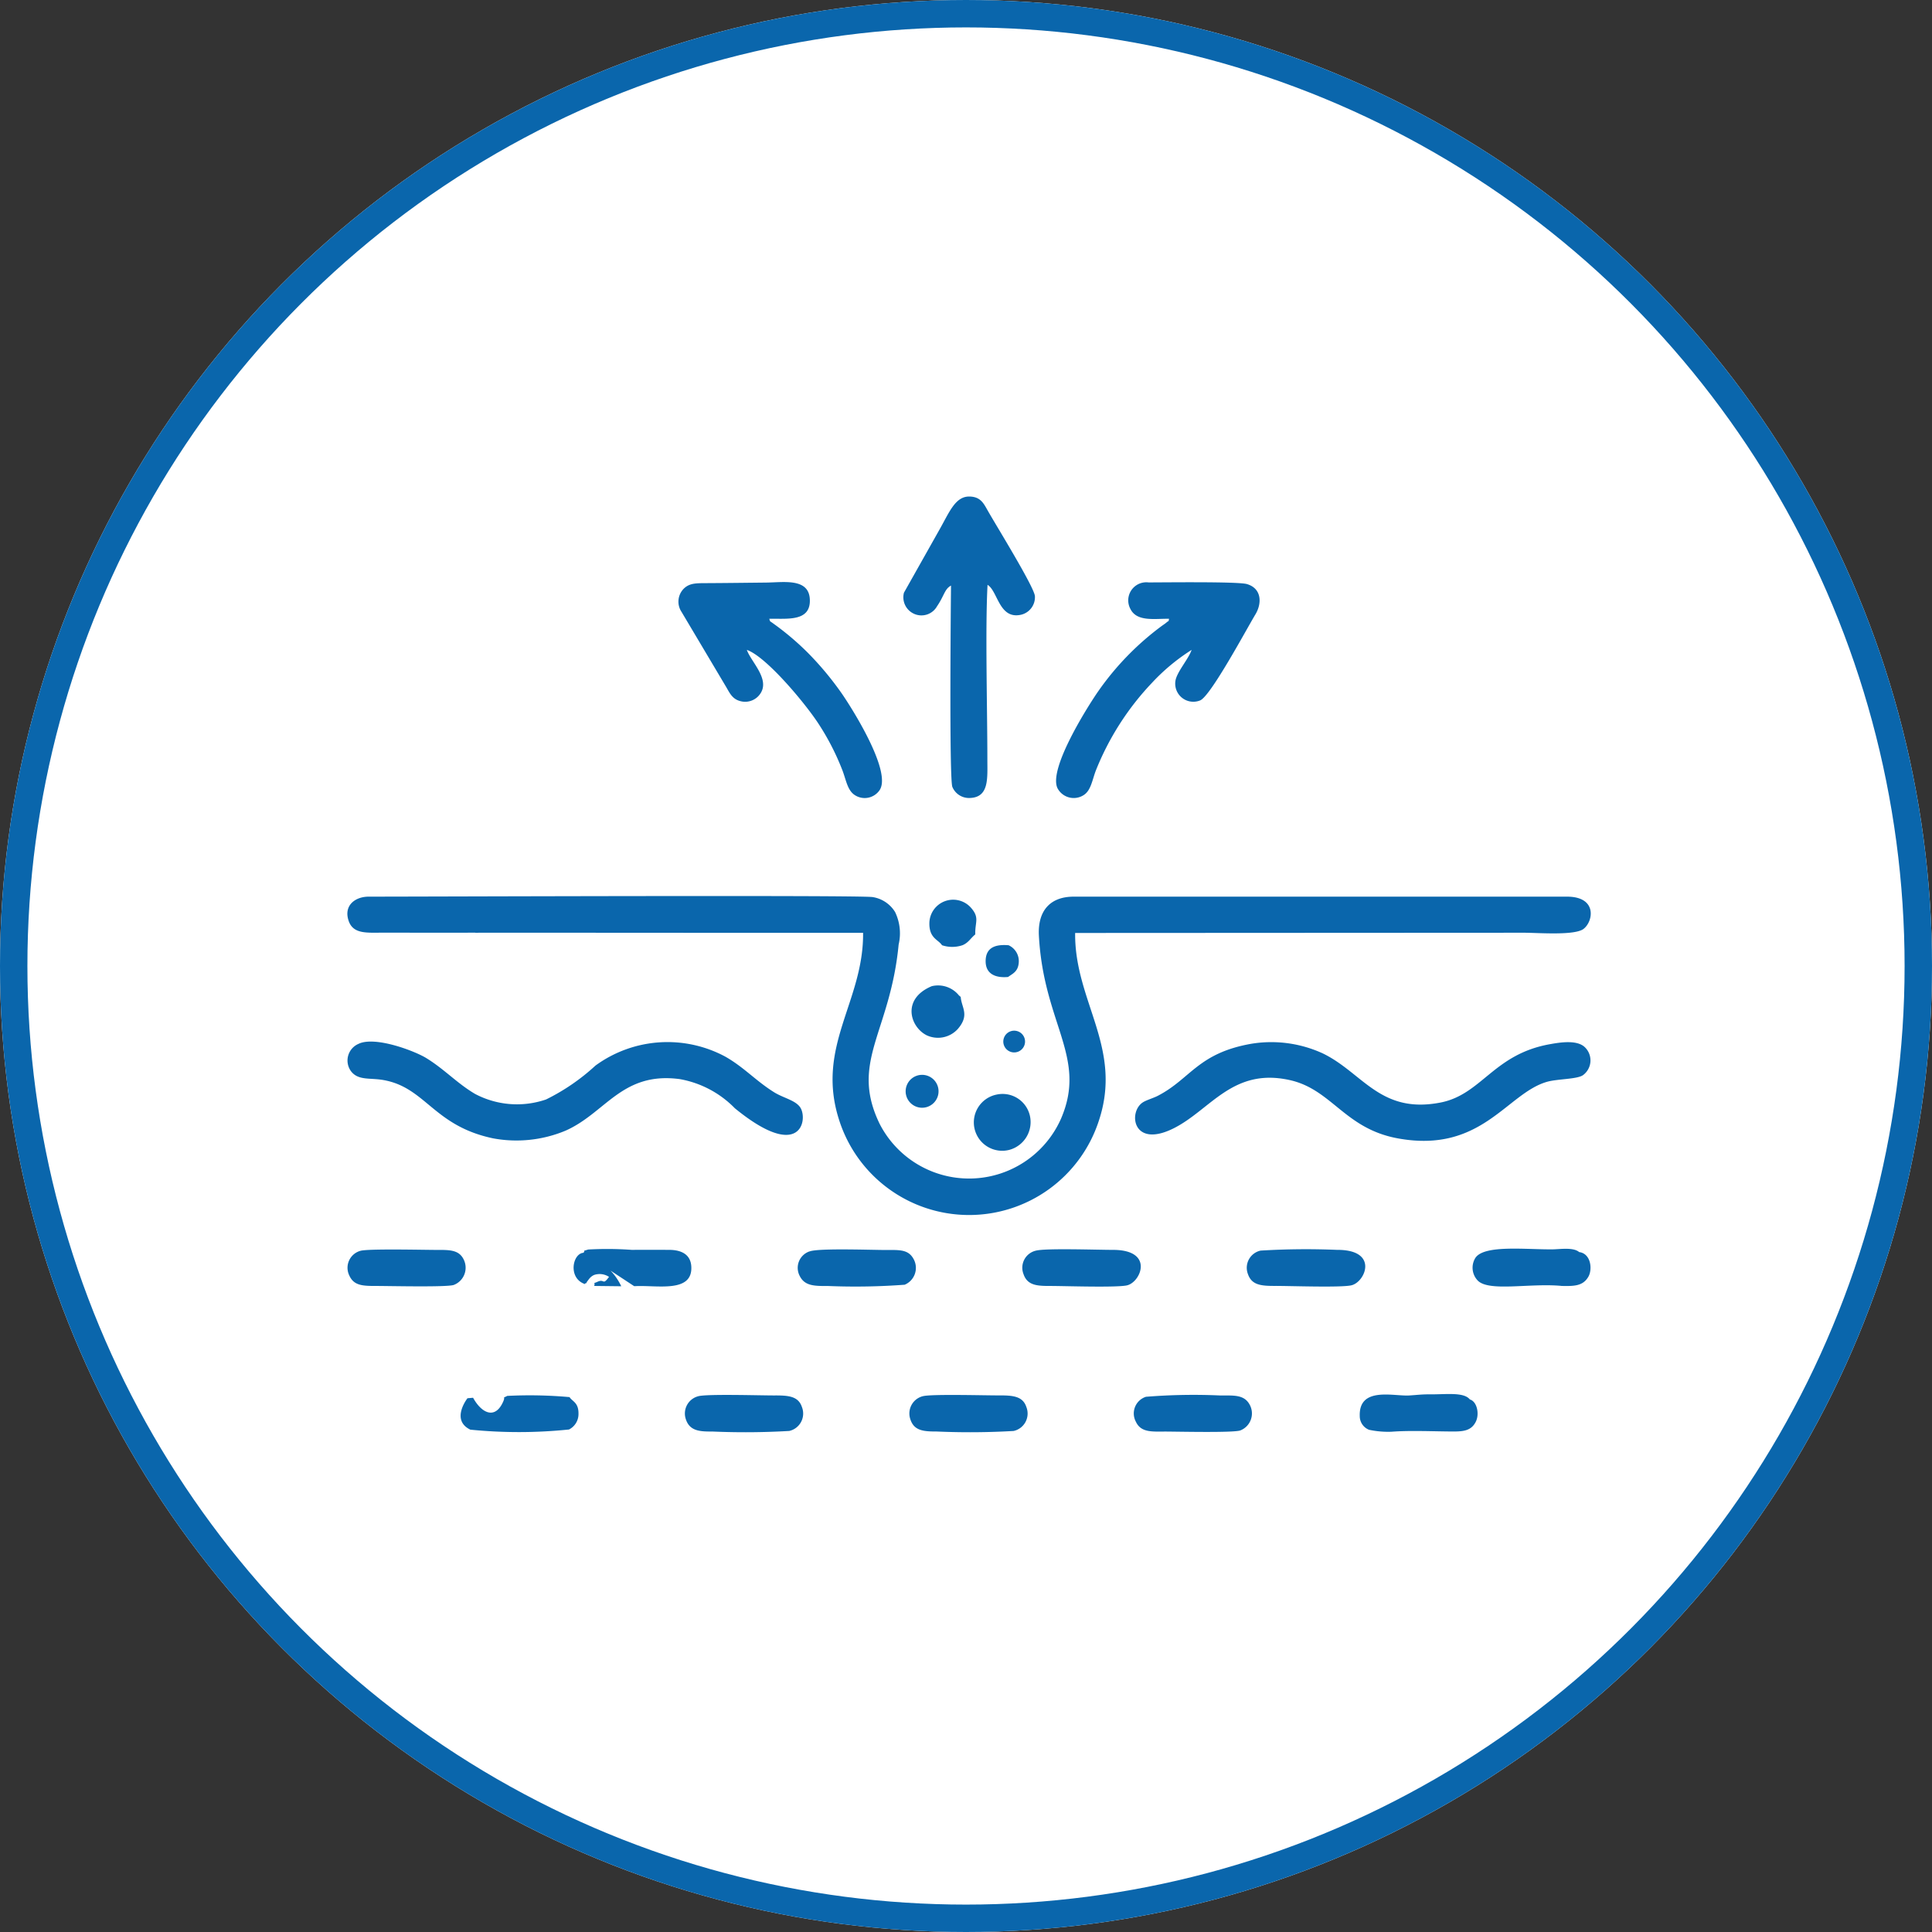
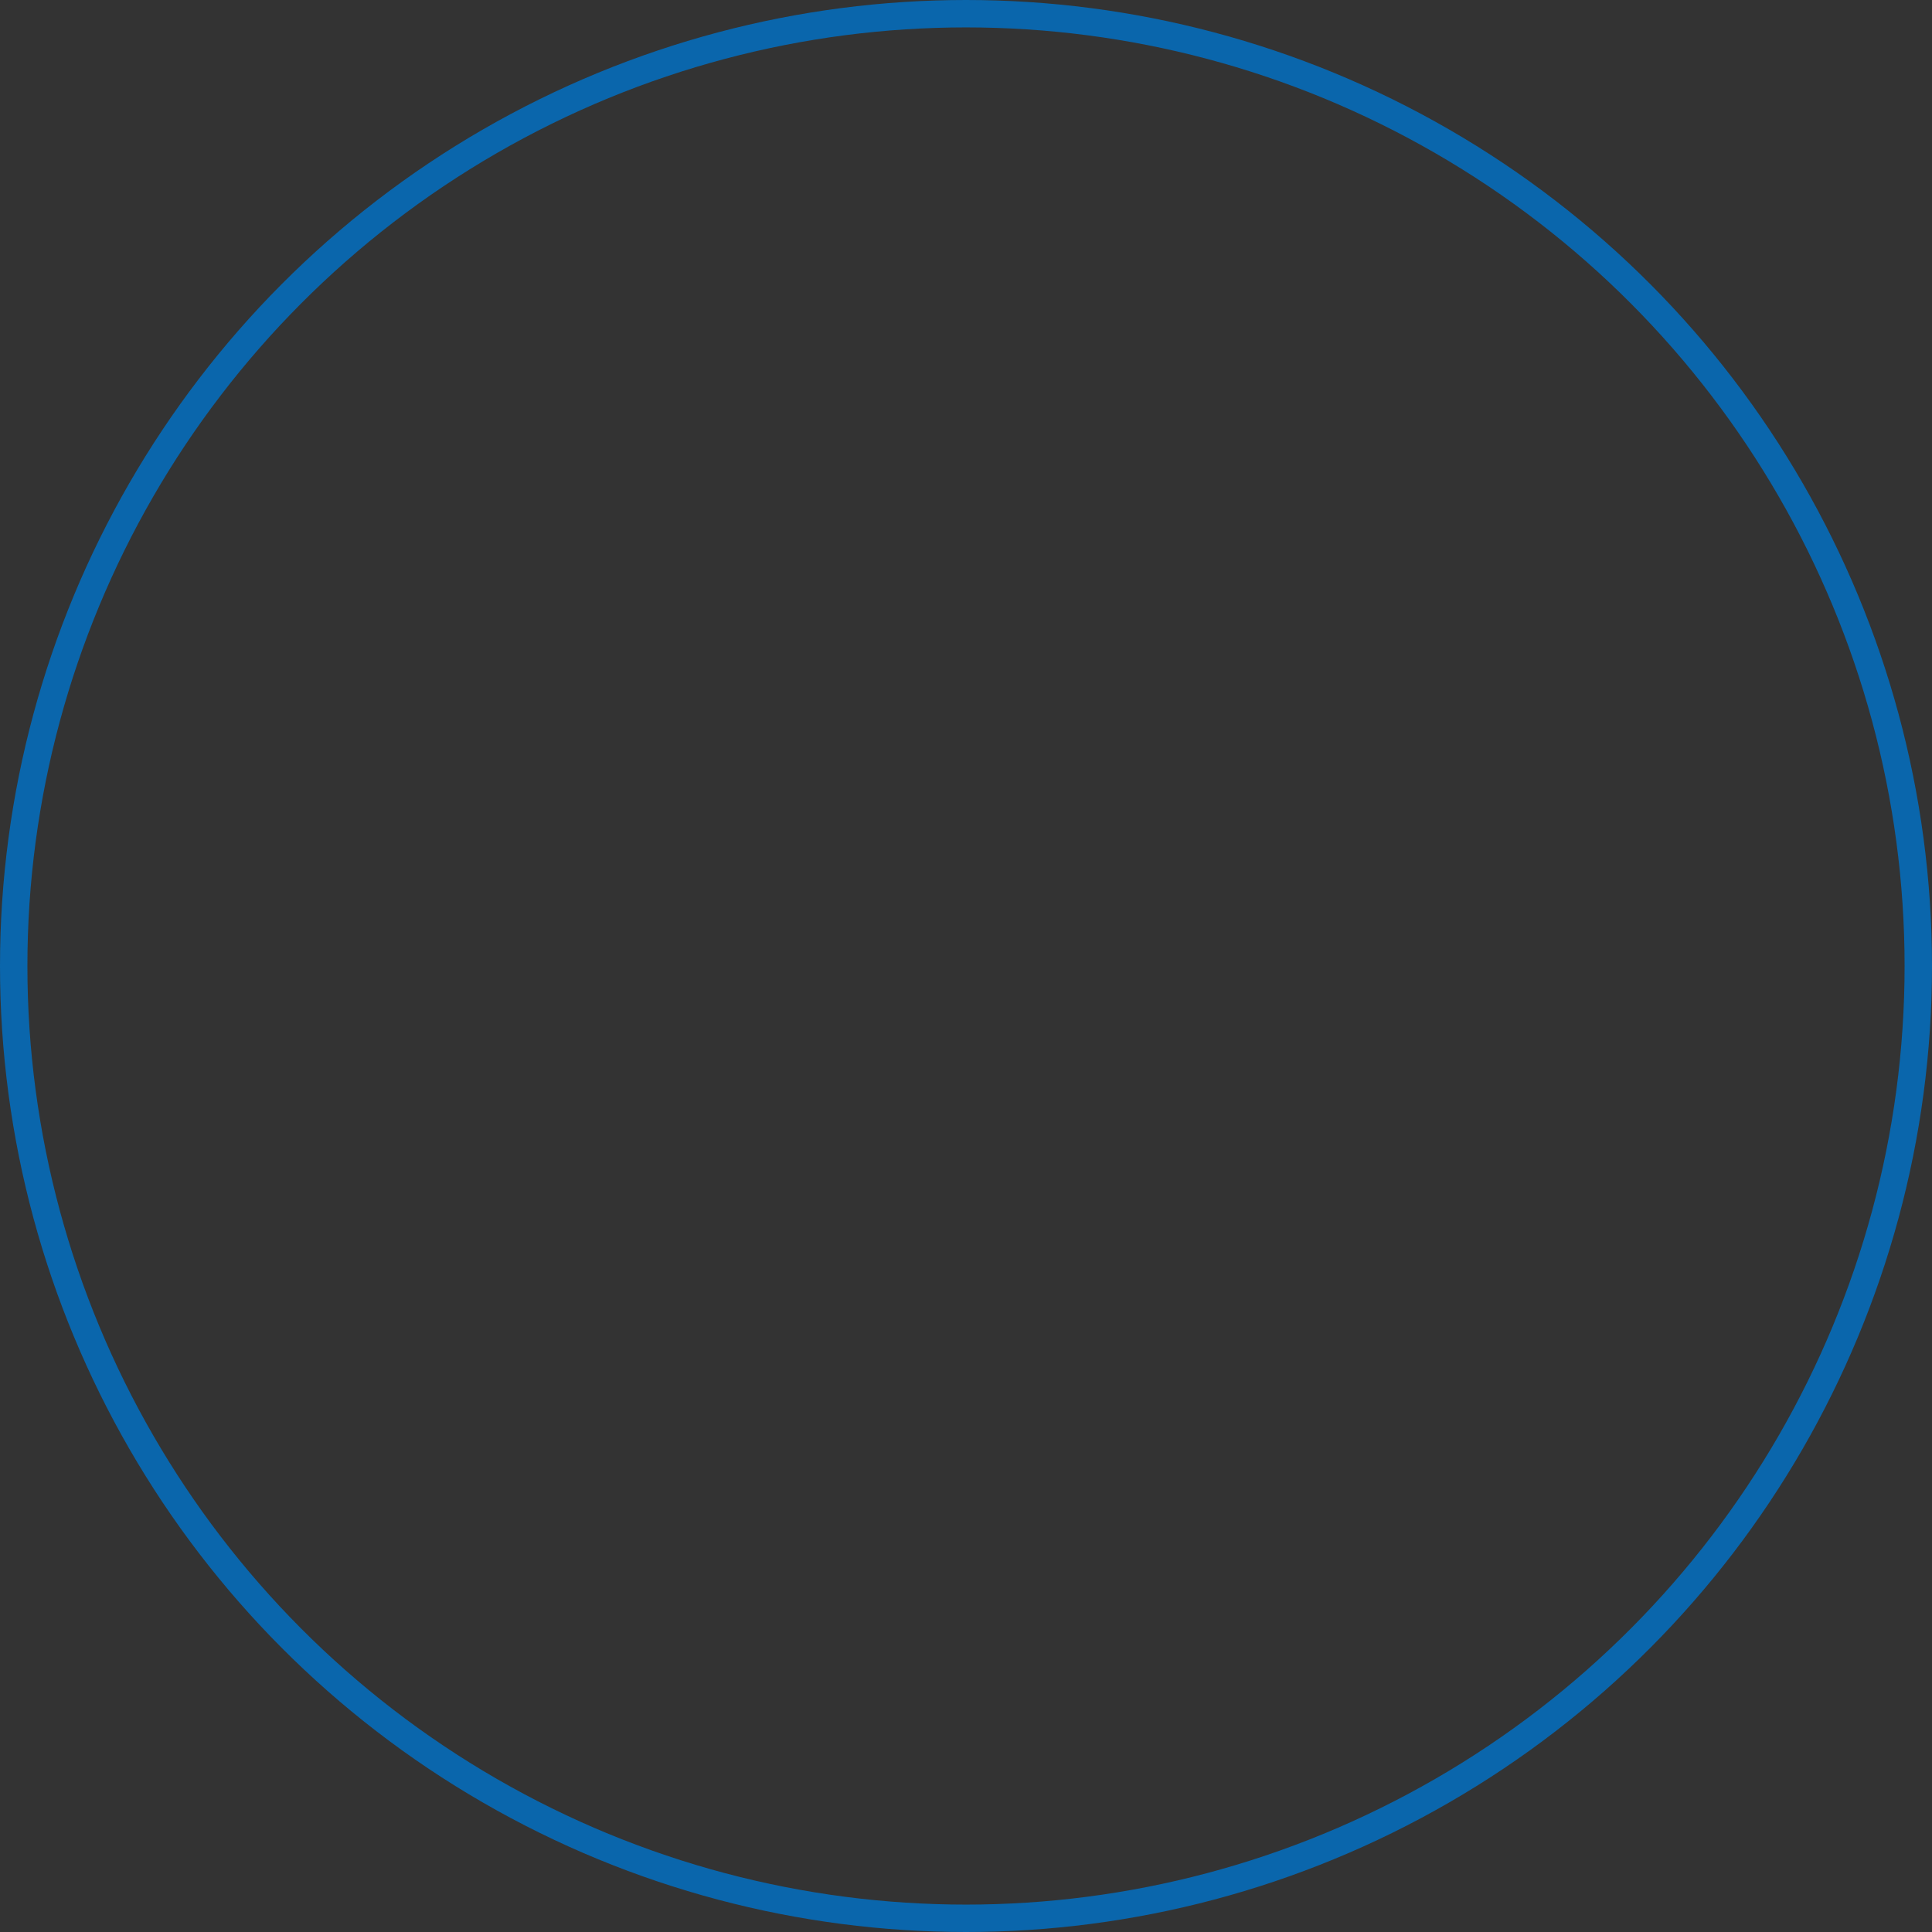
<svg xmlns="http://www.w3.org/2000/svg" width="141" height="141" viewBox="0 0 141 141">
  <rect x="0" y="0" width="141" height="141" fill="#333333" stroke="none" />
  <defs>
    <clipPath id="clip-path">
      <rect id="Rectangle_857" data-name="Rectangle 857" width="90.744" height="68.293" fill="none" />
    </clipPath>
  </defs>
  <g id="Group_2134" data-name="Group 2134" transform="translate(-0.256 0.191)">
    <g id="Ellipse_19" data-name="Ellipse 19" transform="translate(0.256 -0.191)" fill="#fff" stroke="#0a66ac" stroke-width="2">
-       <circle cx="70.5" cy="70.5" r="70.5" stroke="none" />
      <circle cx="70.5" cy="70.5" r="69.5" fill="none" />
    </g>
    <g id="Group_2054" data-name="Group 2054" transform="translate(25.611 36.047)">
      <g id="Group_2053" data-name="Group 2053" transform="translate(0 0)" clip-path="url(#clip-path)">
-         <path id="Path_11378" data-name="Path 11378" d="M65.988,39.934c-3.927.683-4.449,2.569-6.855,3.807-.341.174-.851.312-1.11.492-1.051.728-.7,3.364,2.277,1.875,2.694-1.349,4.3-4.444,8.468-3.521,3.093.685,4.008,3.557,7.92,4.26,6.088,1.1,7.92-3.287,10.854-4.131.76-.219,2.21-.183,2.636-.49a1.337,1.337,0,0,0,.1-2.067c-.586-.511-1.755-.329-2.537-.187-4.116.743-4.96,3.673-7.978,4.257-4.389.849-5.669-2.178-8.569-3.583a9,9,0,0,0-5.211-.711m-65.15,0a1.322,1.322,0,0,0-.58,1.994c.526.707,1.388.483,2.369.655,3.1.543,3.652,3.347,8.021,4.258a9.3,9.3,0,0,0,5.256-.554c2.949-1.289,4.122-4.331,8.352-3.772a7.428,7.428,0,0,1,4.025,2.129c4.79,3.91,5.336.853,4.788-.037-.333-.541-1.233-.705-1.91-1.124-1.347-.838-2.183-1.811-3.561-2.6a8.913,8.913,0,0,0-9.492.647,15.262,15.262,0,0,1-3.6,2.47,6.536,6.536,0,0,1-5.194-.408C8,42.821,7.087,41.8,5.755,40.982c-.868-.531-3.7-1.6-4.917-1.052M44.051,6.5c-.009.883-.14,14.137.1,14.695A1.315,1.315,0,0,0,45.417,22c1.428-.039,1.287-1.446,1.287-2.8,0-3.69-.161-9.544.013-12.755.761.449.834,2.574,2.485,2.172a1.316,1.316,0,0,0,.973-1.342c-.032-.642-2.842-5.186-3.415-6.2C46.446.531,46.238.026,45.422,0c-1.072-.034-1.5,1.173-2.256,2.49l-2.55,4.528a1.321,1.321,0,0,0,.771,1.555,1.306,1.306,0,0,0,1.643-.563c.535-.782.548-1.259,1.022-1.512M59.967,8.924c-.082.273.1.022-.243.311-.1.08-.236.165-.355.256a20.527,20.527,0,0,0-4.533,4.663c-.574.806-3.845,5.851-2.969,7.211a1.339,1.339,0,0,0,1.89.408c.509-.342.6-1.081.863-1.774a20.075,20.075,0,0,1,4.1-6.406,14.543,14.543,0,0,1,2.891-2.4c-.236.689-1.095,1.624-1.184,2.277A1.321,1.321,0,0,0,62.23,14.88c.765-.3,3.407-5.237,4.036-6.277.492-.816.462-1.9-.621-2.215-.657-.191-6.06-.118-7.177-.12A1.319,1.319,0,0,0,57.142,8.2c.473.965,1.8.7,2.825.722M29.143,11.19c1.392.464,4.208,3.828,5.207,5.345A18.18,18.18,0,0,1,36.133,20c.266.705.359,1.416.866,1.768a1.316,1.316,0,0,0,1.806-.292c1.046-1.328-2.154-6.3-2.8-7.207a22.762,22.762,0,0,0-2.395-2.859,20.2,20.2,0,0,0-2.52-2.137c-.288-.217-.228-.1-.3-.352,1.269-.03,3.057.253,2.956-1.448-.092-1.534-1.916-1.209-3.173-1.194-1.448.015-2.9.034-4.348.041-.737.006-1.239-.017-1.669.395a1.347,1.347,0,0,0-.174,1.7l3.242,5.454c.275.464.457.913,1.061,1.065a1.333,1.333,0,0,0,1.51-.647c.578-1.044-.756-2.258-1.044-3.095M25.6,65.662a1.3,1.3,0,0,0-.9,1.682c.281.859,1.027.9,1.925.892a55.032,55.032,0,0,0,5.619-.041,1.3,1.3,0,0,0,.928-1.742c-.264-.8-.99-.853-2-.849s-4.943-.12-5.572.058m16.379,0a1.3,1.3,0,0,0-.9,1.667c.26.825.907.911,1.922.906a55.052,55.052,0,0,0,5.619-.039,1.3,1.3,0,0,0,.932-1.744c-.262-.8-.992-.855-2-.851-.964.006-4.979-.112-5.57.062m8.274-10.629a1.278,1.278,0,0,0-.913,1.716c.281.825.992.866,1.95.863,1.025,0,4.93.133,5.624-.049,1.014-.266,1.966-2.6-1.074-2.584-1.081,0-4.853-.131-5.587.054m16.379,0a1.285,1.285,0,0,0-.911,1.721c.273.775.919.859,1.946.855,1.046-.006,4.9.137,5.62-.049,1.022-.264,1.981-2.6-1.07-2.582a54.528,54.528,0,0,0-5.585.054M58.282,65.7a1.276,1.276,0,0,0-.737,1.826c.369.791,1.171.715,2.135.713.87,0,4.984.1,5.484-.082a1.33,1.33,0,0,0,.7-1.85c-.395-.771-1.154-.7-2.139-.7a43.033,43.033,0,0,0-5.443.094M33.723,55.091a1.268,1.268,0,0,0-.709,1.8c.372.739,1.095.728,2.1.726a48.323,48.323,0,0,0,5.555-.094,1.332,1.332,0,0,0,.69-1.8c-.382-.793-1.035-.737-2.1-.735-.98,0-4.947-.146-5.536.109M.936,55.052a1.284,1.284,0,0,0-.808,1.777c.337.773.99.786,2.03.784.9,0,5.069.1,5.6-.073a1.344,1.344,0,0,0,.776-1.749c-.329-.814-1.01-.812-2.028-.808-.934,0-5.026-.1-5.568.069M8.762,65.808S7.51,67.393,8.97,68.1a35.461,35.461,0,0,0,7.2-.011,1.262,1.262,0,0,0,.694-1.164c.007-.814-.457-.883-.653-1.2a32.344,32.344,0,0,0-4.548-.088c-.44.238-.09-.052-.292.41-.584,1.334-1.572.866-2.2-.275Zm38.606-22.16a2.071,2.071,0,1,0,.95,4.03A2.1,2.1,0,0,0,49.8,45.156a2.044,2.044,0,0,0-2.429-1.508M44.76,36.52l-.131-.112a1.958,1.958,0,0,0-1.98-.674c-2.228.928-1.585,2.988-.365,3.589a1.954,1.954,0,0,0,2.268-.47c.883-1.033.26-1.549.208-2.333M43.4,32.748a2.347,2.347,0,0,0,1.5-.007c.436-.191.554-.479.922-.786-.03-.915.352-1.216-.35-1.985a1.736,1.736,0,0,0-3,1.166c-.015,1.111.645,1.184.924,1.613M81.92,65.9c-.436-.561-1.748-.365-2.932-.376-.595-.006-.962.051-1.512.082-1.138.064-3.678-.67-3.594,1.516a1.07,1.07,0,0,0,.683.99,6.745,6.745,0,0,0,1.635.14c1.368-.107,3.1-.021,4.509-.017.758,0,1.312-.069,1.635-.7.292-.565.1-1.487-.425-1.639M20.925,57.626h.1c1.575-.08,4.17.515,4.073-1.42-.043-.87-.69-1.222-1.607-1.227s-1.83-.006-2.735,0a24.984,24.984,0,0,0-3.183-.026c-.574.183-.135-.007-.348.238m2.76,2.444.919-.011m-.919.011a4.36,4.36,0,0,0-.866-1.229l-.011-.015c-.217-.251-.419-.479-.535-.634-.586-.784-.007-.793-1.347-.565-.8.054-1.143,1.849.1,2.281.021-.019.049-.08.058-.062.032.06.086-.092.112-.125.086-.1.049-.071.138-.178a.924.924,0,0,1,.376-.3,1.25,1.25,0,0,1,1.083.142c-.486.659-.309.118-.834.355-.421.191-.14-.041-.249.307ZM41.533,42.277a1.2,1.2,0,1,0,.816,2.258,1.2,1.2,0,0,0-.816-2.258m6.687-7.218c.335-.243.747-.393.778-1.095a1.277,1.277,0,0,0-.743-1.216c-.958-.082-1.652.159-1.676,1.115-.026.975.709,1.287,1.641,1.2M88.592,57.611c.965.024,1.572,0,1.965-.655.327-.544.2-1.708-.66-1.815-.423-.363-1.373-.21-1.91-.2-1.923.028-5.054-.363-5.678.642a1.356,1.356,0,0,0,.15,1.6c.771.891,3.8.206,6.135.425M48.311,39.064a.793.793,0,1,0,.7,1.424.793.793,0,0,0-.7-1.424M9.334,31.835c9.606-.006,7.873.007,28.3.006.051,5.02-3.484,8.289-1.746,13.67a9.956,9.956,0,0,0,18.942.075c1.8-5.362-1.777-8.736-1.719-13.735l32.748-.017c1.035,0,3.714.221,4.361-.283.717-.558,1-2.356-1.224-2.35l-35.992,0c-1.727,0-2.634,1.044-2.539,2.842.344,6.447,3.538,8.865,1.624,13.34a7.335,7.335,0,0,1-13.243.406c-2.206-4.539.767-6.655,1.383-13.093a3.571,3.571,0,0,0-.26-2.374,2.35,2.35,0,0,0-1.643-1.091c-1.08-.153-33.369-.028-36.778-.03-.982,0-1.845.647-1.456,1.772.333.964,1.315.857,2.466.857,2.258,0,4.517.007,6.773,0" transform="translate(0 0)" fill="#0a66ac" />
-       </g>
+         </g>
    </g>
  </g>
</svg>